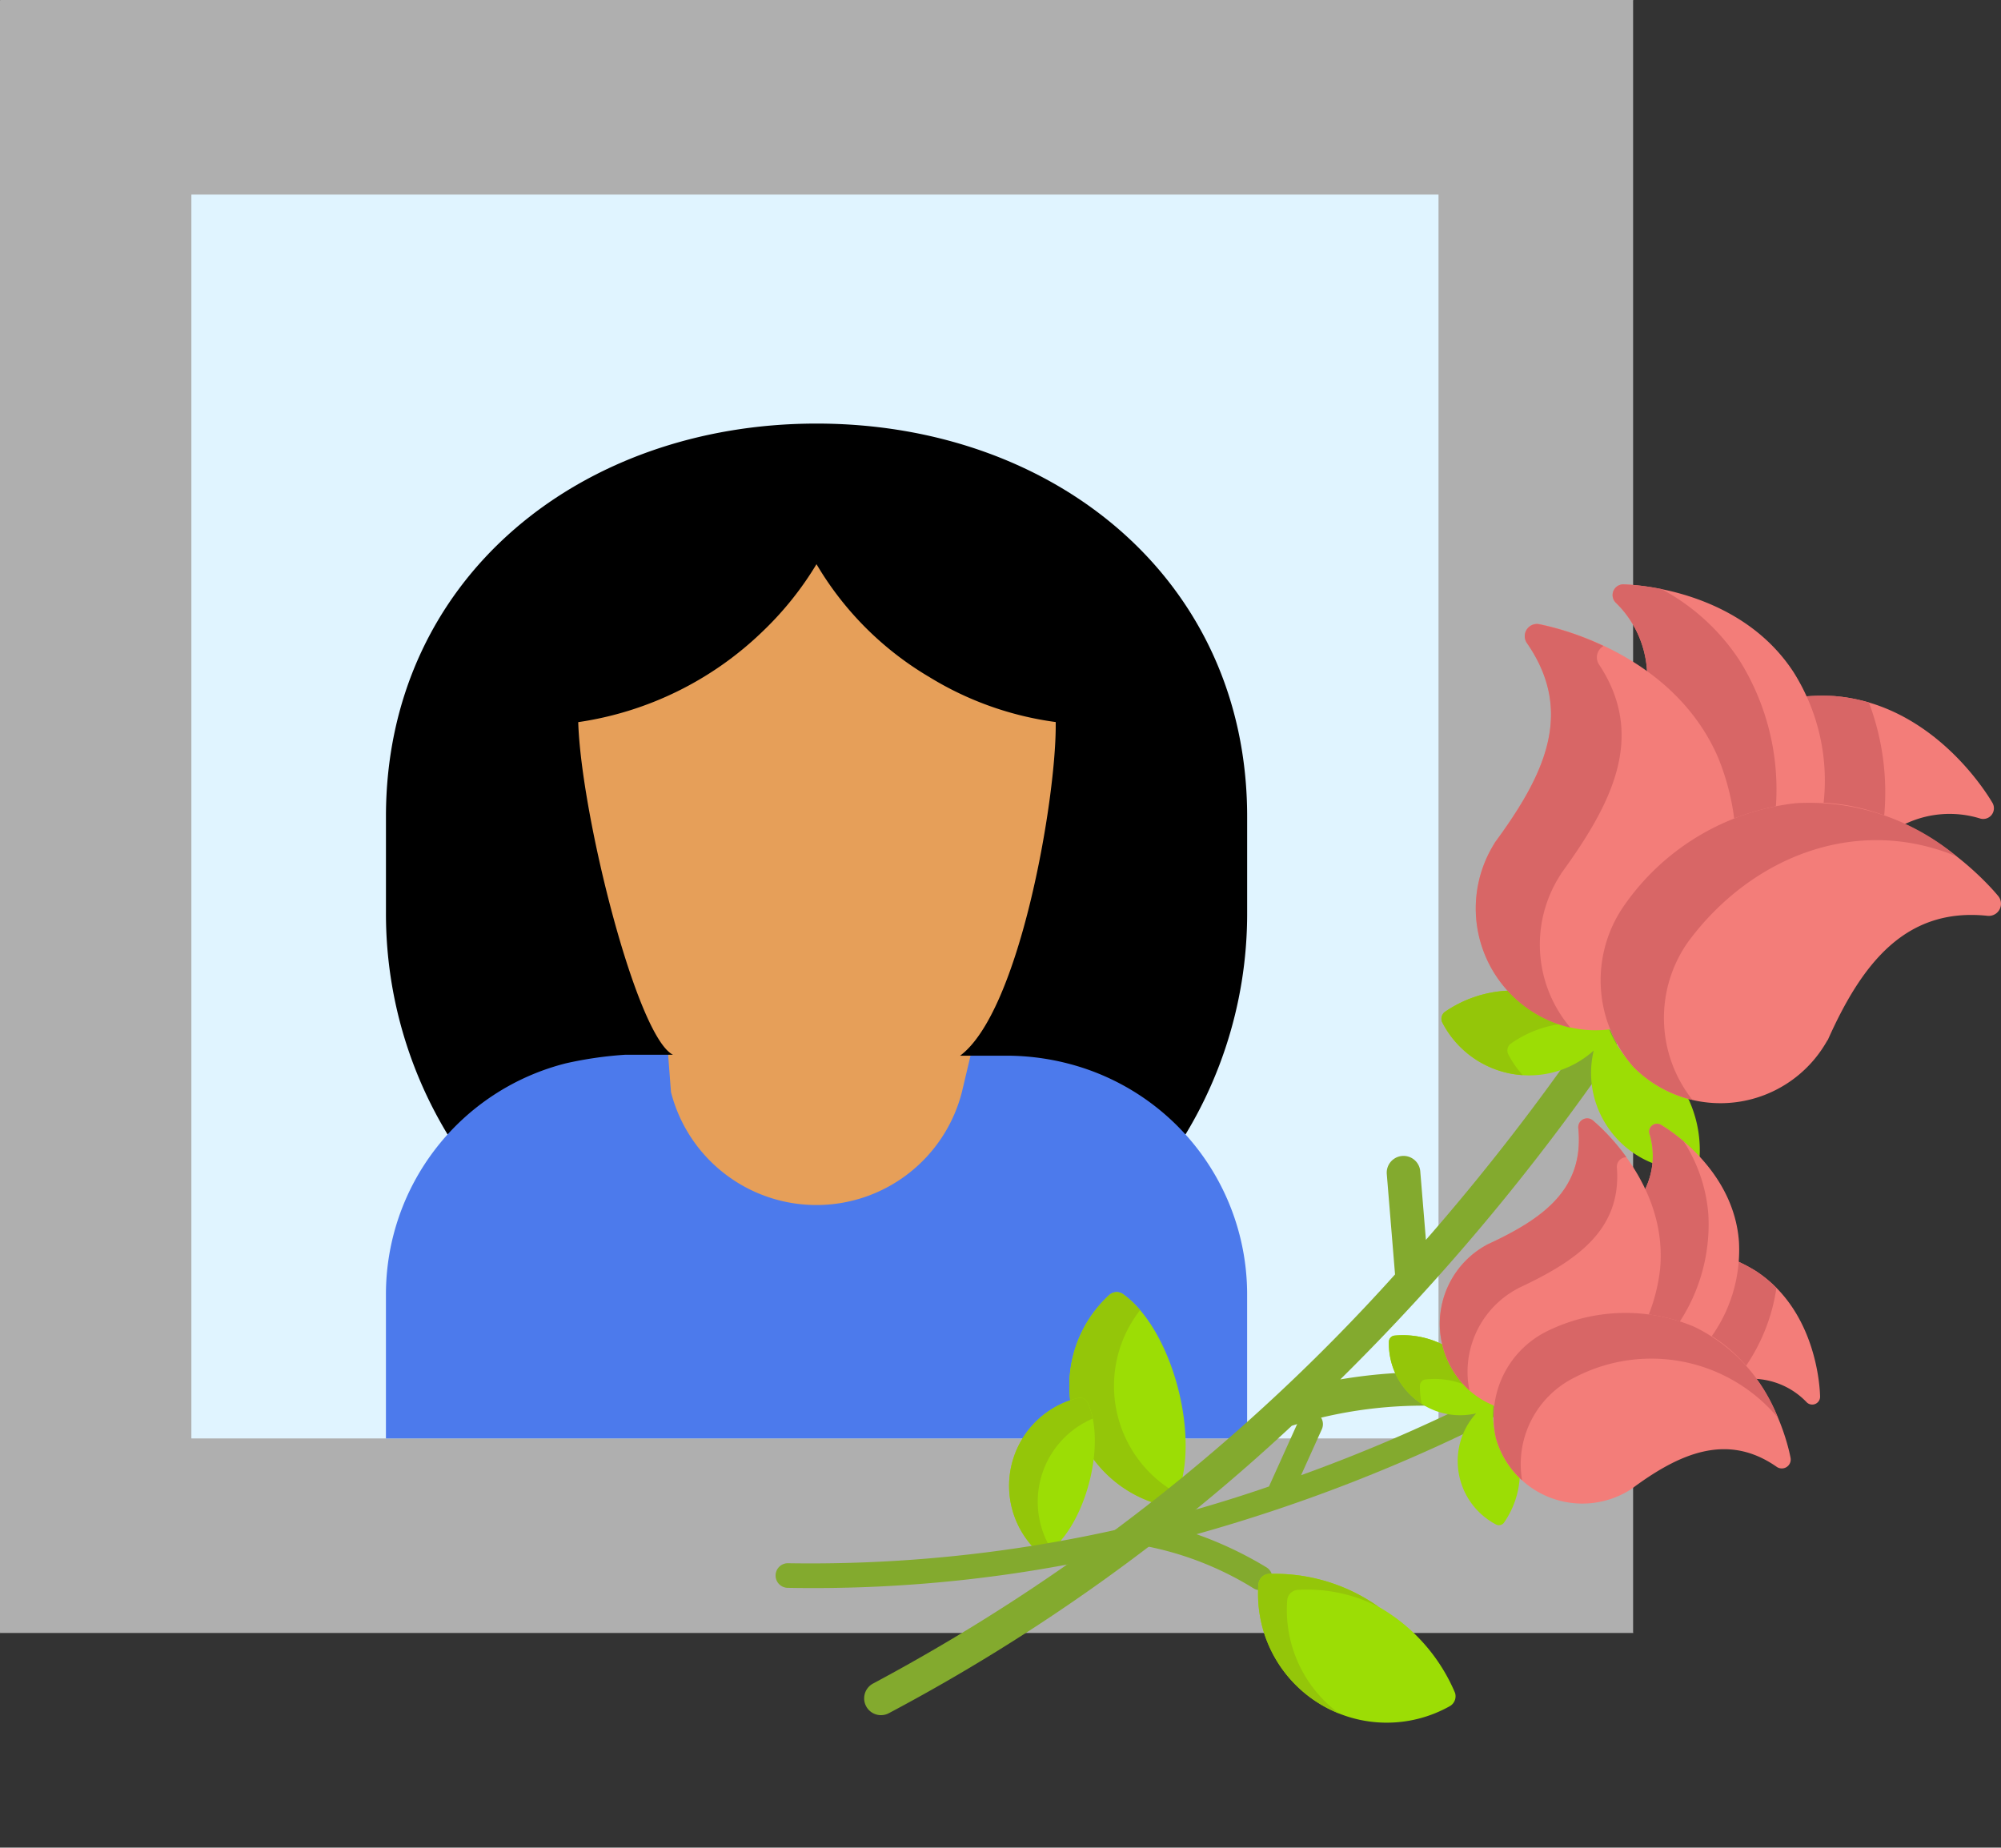
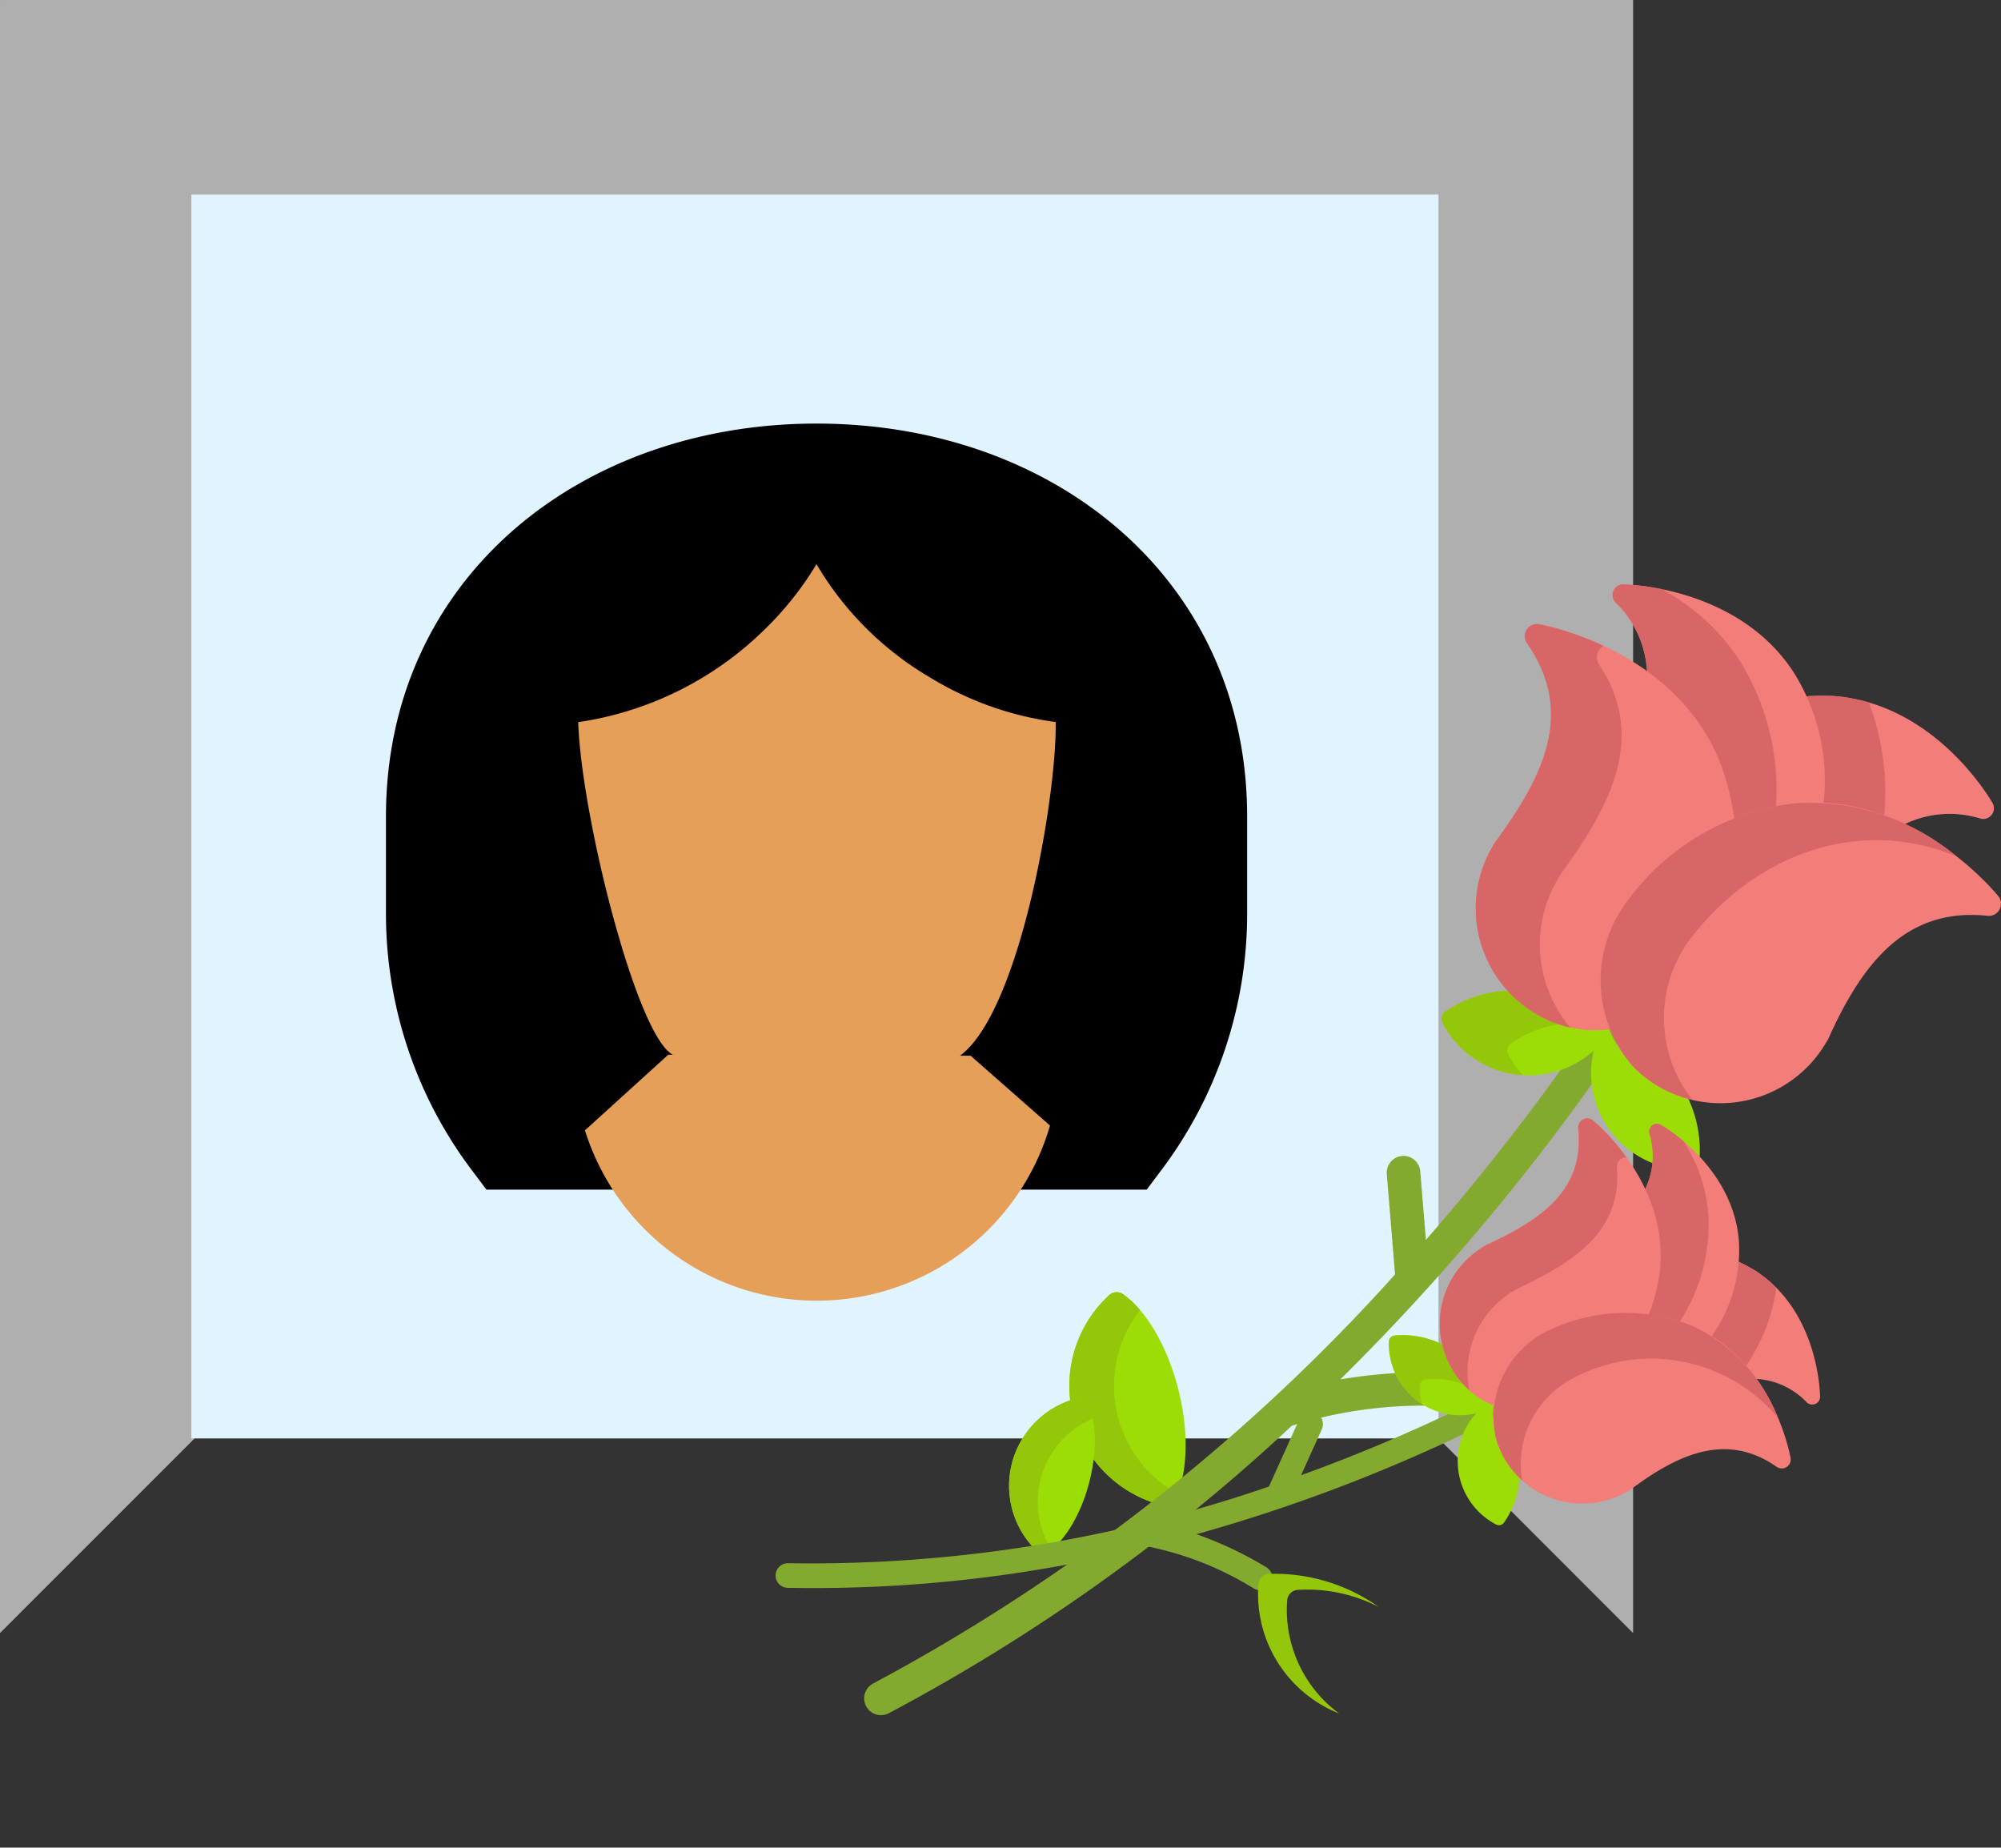
<svg xmlns="http://www.w3.org/2000/svg" width="87.971" height="81.233" viewBox="0 0 87.971 81.233">
  <rect x="0" y="0" width="87.971" height="81.233" fill="#333333" stroke="none" />
  <defs>
    <style>.a{fill:#afafaf;}.b{fill:#e0f4ff;}.c{fill:#e69f59;}.d{fill:#4c7aec;}.e{fill:#9cdd05;}.f{fill:#94c609;}.g{fill:#83aa2e;}.h{fill:#f37d79;}.i{fill:#d86666;}</style>
  </defs>
  <g transform="translate(-499.613 -1229.078)">
    <g transform="translate(499.613 1229.078)">
      <g transform="translate(0 0)">
-         <path class="a" d="M71.8,419.316H0L6.563,404.2l6.2,2.356H59.036l6.437-1.977Zm0,0" transform="translate(0 -347.519)" />
        <path class="a" d="M71.8,0,64.967,15.242,59.036,12.76H12.761L6.395,14.947,0,0Zm0,0" transform="translate(0 0)" />
        <path class="a" d="M12.761,12.761,0,0V71.8L12.761,59.036Zm0,0" transform="translate(0 0)" />
        <path class="a" d="M421,12.761V59.036L433.761,71.8V0Zm0,0" transform="translate(-361.964 0)" />
        <path class="b" d="M114.829,61v54.689H60V61Zm0,0" transform="translate(-51.587 -52.446)" />
      </g>
      <path d="M139.931,122.655C129.5,122.655,121,129.5,121,139.931v4.207a18.726,18.726,0,0,0,3.786,11.358l.631.841h29.027l.631-.841a18.726,18.726,0,0,0,3.786-11.358v-4.207C158.861,129.5,150.363,122.655,139.931,122.655Zm0,6" transform="translate(-104.032 -104.032)" />
      <path class="c" d="M198.086,235.824h.463l3.491,3.071a10.678,10.678,0,0,1-20.445.21l3.66-3.323h.21c-1.6-.8-4.04-10.544-4.166-14.624a14.724,14.724,0,0,0,8.119-4,14.241,14.241,0,0,0,2.356-2.945,14.026,14.026,0,0,0,4.964,4.964,14.22,14.22,0,0,0,5.553,1.977v.168C202.292,224.649,200.694,233.889,198.086,235.824Zm0,0" transform="translate(-155.878 -189.408)" />
-       <path class="d" d="M150.953,331.077a10.815,10.815,0,0,0-2.608-.336H146.7l-.379,1.6a6.6,6.6,0,0,1-12.789,0l-.126-1.641h-1.893a16.778,16.778,0,0,0-2.608.378A10.48,10.48,0,0,0,121,341.258v6.31h37.861v-6.31a10.48,10.48,0,0,0-7.909-10.181Zm0,0" transform="translate(-104.033 -284.326)" />
    </g>
    <g transform="translate(537.6 1254.771)">
      <path class="e" d="M94.169,320.212a.483.483,0,0,1,.605-.035c2.228,1.6,3.484,6.559,2.288,9.028a.482.482,0,0,1-.549.257A5.417,5.417,0,0,1,94.169,320.212Z" transform="translate(-83.386 -288.971)" />
      <path class="f" d="M95.521,320.881a4.265,4.265,0,0,0-.747-.7.483.483,0,0,0-.605.035,5.417,5.417,0,0,0,2.344,9.25.483.483,0,0,0,.549-.257c.04-.082.076-.169.111-.259A5.411,5.411,0,0,1,95.521,320.881Z" transform="translate(-83.386 -288.971)" />
      <path class="g" d="M32.96,201.617a.738.738,0,1,0-1.216-.838,99.945,99.945,0,0,1-7.043,9.065l-.248-3.014a.738.738,0,1,0-1.472.121l.363,4.412A84.163,84.163,0,0,1,.4,229.348a.738.738,0,1,0,.686,1.308,82.713,82.713,0,0,0,17.72-12.64,19.257,19.257,0,0,1,6.7-.861.738.738,0,1,0,.057-1.476,22.419,22.419,0,0,0-4.626.3A99.348,99.348,0,0,0,32.96,201.617Z" transform="translate(0 -181.024)" />
      <path class="e" d="M270.824,188.976a5.31,5.31,0,0,1-2.393-1.387,4.811,4.811,0,0,1-1.088-1.683,4.811,4.811,0,0,1-2-.146,5.311,5.311,0,0,1-2.366-1.433,5.311,5.311,0,0,0-2.817.941.378.378,0,0,0-.1.466,4.288,4.288,0,0,0,3.723,2.318,4.235,4.235,0,0,0,2.932-1.091,4.234,4.234,0,0,0,.451,3.1,4.288,4.288,0,0,0,3.821,2.152.377.377,0,0,0,.362-.309A5.311,5.311,0,0,0,270.824,188.976Z" transform="translate(-234.637 -166.465)" />
      <path class="f" d="M262.961,187.13a.378.378,0,0,1,.1-.466,4.932,4.932,0,0,1,2.35-.888l-.064-.017a5.311,5.311,0,0,1-2.366-1.433,5.311,5.311,0,0,0-2.817.941.378.378,0,0,0-.1.466,4.288,4.288,0,0,0,3.531,2.308A4.293,4.293,0,0,1,262.961,187.13Z" transform="translate(-234.637 -166.465)" />
      <path class="h" d="M431.039,56.229c-.26-.447-2.667-4.378-6.986-4.706a9.5,9.5,0,0,0-1.251.017l-.112.009.046.1a8.8,8.8,0,0,1,.694,4.716l.086,0a9.337,9.337,0,0,1,3.452.863l.036.016.035-.018a4.541,4.541,0,0,1,3.463-.315A.471.471,0,0,0,431.039,56.229Z" transform="translate(-381.425 -46.614)" />
      <path class="i" d="M425.6,51.806a7.479,7.479,0,0,0-1.545-.283,9.5,9.5,0,0,0-1.251.017l-.112.009.046.1a8.8,8.8,0,0,1,.694,4.716l.086,0a9.086,9.086,0,0,1,2.739.571A11.191,11.191,0,0,0,425.6,51.806Z" transform="translate(-381.424 -46.614)" />
      <path class="h" d="M345.021,5.231c-2.362-3.629-6.965-3.852-7.482-3.865a.471.471,0,0,0-.346.8,4.541,4.541,0,0,1,1.387,3.189V5.4l.032.024a9,9,0,0,1,2.923,3.586,10.519,10.519,0,0,1,.737,2.871l.1-.039a10.507,10.507,0,0,1,2.773-.694,8.318,8.318,0,0,1,1.1-.022l.074,0A8.936,8.936,0,0,0,345.021,5.231Z" transform="translate(-304.152 -1.365)" />
      <path class="i" d="M344.227,11.287a10.694,10.694,0,0,0-1.6-6.6,9.4,9.4,0,0,0-3.419-3.116,10.21,10.21,0,0,0-1.667-.207.471.471,0,0,0-.346.8,4.541,4.541,0,0,1,1.387,3.189V5.4l.032.024a9,9,0,0,1,2.923,3.586,10.512,10.512,0,0,1,.734,2.847l.1-.015h0A10.358,10.358,0,0,1,344.227,11.287Z" transform="translate(-304.152 -1.365)" />
      <path class="h" d="M282.1,31.609a10.753,10.753,0,0,1,4.655-3.714l.056-.023A10.671,10.671,0,0,0,286.069,25c-2.02-4.6-7.255-5.719-7.845-5.831a.534.534,0,0,0-.536.834c2.1,3.041.771,5.8-1.429,8.787l.007,0a5.382,5.382,0,0,0,3.057,8.044,4.884,4.884,0,0,0,2.029.148l.1-.013-.036-.094A5.936,5.936,0,0,1,282.1,31.609Z" transform="translate(-248.538 -17.424)" />
      <path class="i" d="M279.183,30.146l-.007,0c2.229-3.065,3.768-6.03,1.675-9.2a.568.568,0,0,1,0-.63.585.585,0,0,1,.194-.186,12.625,12.625,0,0,0-2.826-.954.534.534,0,0,0-.536.834c2.1,3.041.771,5.8-1.429,8.787l.007,0a5.383,5.383,0,0,0,3.057,8.044c.091.026.182.049.273.07A5.644,5.644,0,0,1,279.183,30.146Z" transform="translate(-248.538 -17.422)" />
      <path class="h" d="M349.219,103.685c-.382-.463-3.881-4.516-8.885-4.08a10.635,10.635,0,0,0-7.544,4.477,5.745,5.745,0,0,0,.4,7.125,5.382,5.382,0,0,0,8.524-1.182l.008.006c1.494-3.358,3.413-5.851,7.019-5.475A.534.534,0,0,0,349.219,103.685Z" transform="translate(-299.359 -89.985)" />
      <path class="i" d="M335.57,105.727c2.724-3.711,7.352-5.638,11.827-3.782a10.109,10.109,0,0,0-7.061-2.341,10.635,10.635,0,0,0-7.544,4.477,5.745,5.745,0,0,0,.4,7.125,5.366,5.366,0,0,0,2.589,1.445A5.8,5.8,0,0,1,335.57,105.727Z" transform="translate(-299.36 -89.984)" />
    </g>
    <g transform="matrix(0.875, 0.485, -0.485, 0.875, 551.215, 1266.66)">
      <path class="e" d="M1.292.092A.354.354,0,0,1,1.736.066C3.37,1.241,4.29,4.876,3.413,6.686a.354.354,0,0,1-.4.189A3.973,3.973,0,0,1,1.292.092Z" transform="translate(6.615 22.817)" />
      <path class="f" d="M2.283.582A3.129,3.129,0,0,0,1.736.066a.354.354,0,0,0-.444.026A3.973,3.973,0,0,0,3.011,6.875a.354.354,0,0,0,.4-.189c.029-.06.056-.124.081-.19A3.968,3.968,0,0,1,2.283.582Z" transform="translate(6.615 22.817)" />
      <path class="g" d="M24.17.849a.541.541,0,1,0-.892-.614,73.287,73.287,0,0,1-5.165,6.647l-.182-2.21a.541.541,0,1,0-1.079.089L17.119,8A61.717,61.717,0,0,1,.29,21.184a.541.541,0,1,0,.5.959,60.654,60.654,0,0,0,12.994-9.269,14.121,14.121,0,0,1,4.916-.631.541.541,0,1,0,.042-1.082,16.441,16.441,0,0,0-3.392.217A72.852,72.852,0,0,0,24.17.849Z" transform="translate(0 14.253)" />
-       <path class="e" d="M4.838,5A5.652,5.652,0,0,0,9.992,2.326.5.5,0,0,0,9.91,1.7,7.886,7.886,0,0,0,5.141.021,7.886,7.886,0,0,0,.2,1.108a.5.5,0,0,0-.157.613A5.652,5.652,0,0,0,4.838,5Z" transform="translate(18.756 24.52)" />
      <path class="f" d="M1.49,1.722a.5.5,0,0,1,.157-.613A6.858,6.858,0,0,1,5.181.024l-.04,0A7.886,7.886,0,0,0,.2,1.108a.5.5,0,0,0-.157.613A5.652,5.652,0,0,0,4.838,5,5.676,5.676,0,0,0,5.9,4.964,5.654,5.654,0,0,1,1.49,1.722Z" transform="translate(18.756 24.52)" />
      <path class="e" d="M7.922,3.409A3.894,3.894,0,0,1,6.167,2.392a3.529,3.529,0,0,1-.8-1.234A3.528,3.528,0,0,1,3.9,1.051,3.894,3.894,0,0,1,2.168,0,3.894,3.894,0,0,0,.1.69a.277.277,0,0,0-.072.342,3.144,3.144,0,0,0,2.73,1.7,3.105,3.105,0,0,0,2.15-.8A3.1,3.1,0,0,0,5.241,4.2a3.144,3.144,0,0,0,2.8,1.578.277.277,0,0,0,.265-.227A3.894,3.894,0,0,0,7.922,3.409Z" transform="translate(18.615 13.098)" />
      <path class="f" d="M2.155,2.056a.277.277,0,0,1,.072-.342A3.617,3.617,0,0,1,3.95,1.063L3.9,1.051A3.894,3.894,0,0,1,2.168,0,3.9,3.9,0,0,0,.1.69a.277.277,0,0,0-.072.342A3.144,3.144,0,0,0,2.62,2.724,3.147,3.147,0,0,1,2.155,2.056Z" transform="translate(18.615 13.098)" />
      <path class="h" d="M6.122,3.46C5.932,3.133,4.166.25,1,.009A6.966,6.966,0,0,0,.082.022L0,.029.034.1A6.454,6.454,0,0,1,.542,3.562l.063,0A6.847,6.847,0,0,1,3.137,4.2l.026.012L3.188,4.2a3.33,3.33,0,0,1,2.54-.231A.345.345,0,0,0,6.122,3.46Z" transform="translate(30.26 3.59)" />
-       <path class="i" d="M2.132.217A5.484,5.484,0,0,0,1,.009,6.966,6.966,0,0,0,.082.022L0,.029.034.1A6.454,6.454,0,0,1,.542,3.562l.063,0a6.663,6.663,0,0,1,2.008.419A8.207,8.207,0,0,0,2.132.217Z" transform="translate(30.26 3.59)" />
+       <path class="i" d="M2.132.217A5.484,5.484,0,0,0,1,.009,6.966,6.966,0,0,0,.082.022A6.454,6.454,0,0,1,.542,3.562l.063,0a6.663,6.663,0,0,1,2.008.419A8.207,8.207,0,0,0,2.132.217Z" transform="translate(30.26 3.59)" />
      <path class="h" d="M5.841,2.835C4.109.174.733.01.354,0A.345.345,0,0,0,.1.589,3.33,3.33,0,0,1,1.118,2.927v.029l.023.017A6.6,6.6,0,0,1,3.285,5.6a7.715,7.715,0,0,1,.54,2.105L3.9,7.679A7.7,7.7,0,0,1,5.93,7.171a6.1,6.1,0,0,1,.807-.016l.055,0A6.553,6.553,0,0,0,5.841,2.835Z" transform="translate(24.129 0)" />
      <path class="i" d="M5.258,7.276A7.842,7.842,0,0,0,4.083,2.437,6.893,6.893,0,0,0,1.576.152,7.488,7.488,0,0,0,.354,0,.345.345,0,0,0,.1.589,3.33,3.33,0,0,1,1.118,2.927v.029l.023.017A6.6,6.6,0,0,1,3.285,5.6a7.709,7.709,0,0,1,.538,2.088L3.9,7.68h0A7.6,7.6,0,0,1,5.258,7.276Z" transform="translate(24.129 0)" />
      <path class="h" d="M4.895,9.129A7.885,7.885,0,0,1,8.308,6.405l.041-.017A7.825,7.825,0,0,0,7.8,4.284C6.323.913,2.484.09,2.052.008a.392.392,0,0,0-.393.612C3.2,2.849,2.224,4.87.611,7.063l.005,0a3.947,3.947,0,0,0,2.242,5.9,3.581,3.581,0,0,0,1.488.108l.073-.01-.026-.069A4.353,4.353,0,0,1,4.895,9.129Z" transform="translate(19.717 1.274)" />
      <path class="i" d="M2.755,8.057l-.005,0C4.384,5.807,5.513,3.633,3.978,1.306a.416.416,0,0,1,0-.462A.429.429,0,0,1,4.124.707a9.258,9.258,0,0,0-2.072-.7.392.392,0,0,0-.393.612C3.2,2.849,2.224,4.87.611,7.063l.005,0a3.947,3.947,0,0,0,2.242,5.9c.067.019.133.036.2.052A4.139,4.139,0,0,1,2.755,8.057Z" transform="translate(19.717 1.274)" />
      <path class="h" d="M12.813,3.016C12.532,2.676,9.967-.3,6.3.024A7.8,7.8,0,0,0,.766,3.307a4.213,4.213,0,0,0,.3,5.225,3.947,3.947,0,0,0,6.251-.867l.006,0c1.1-2.463,2.5-4.291,5.147-4.015A.392.392,0,0,0,12.813,3.016Z" transform="translate(23.749 7.031)" />
      <path class="i" d="M2.8,4.514a7.26,7.26,0,0,1,8.673-2.774A7.413,7.413,0,0,0,6.3.024,7.8,7.8,0,0,0,.766,3.307a4.213,4.213,0,0,0,.3,5.225,3.935,3.935,0,0,0,1.9,1.06A4.249,4.249,0,0,1,2.8,4.514Z" transform="translate(23.749 7.03)" />
    </g>
  </g>
</svg>